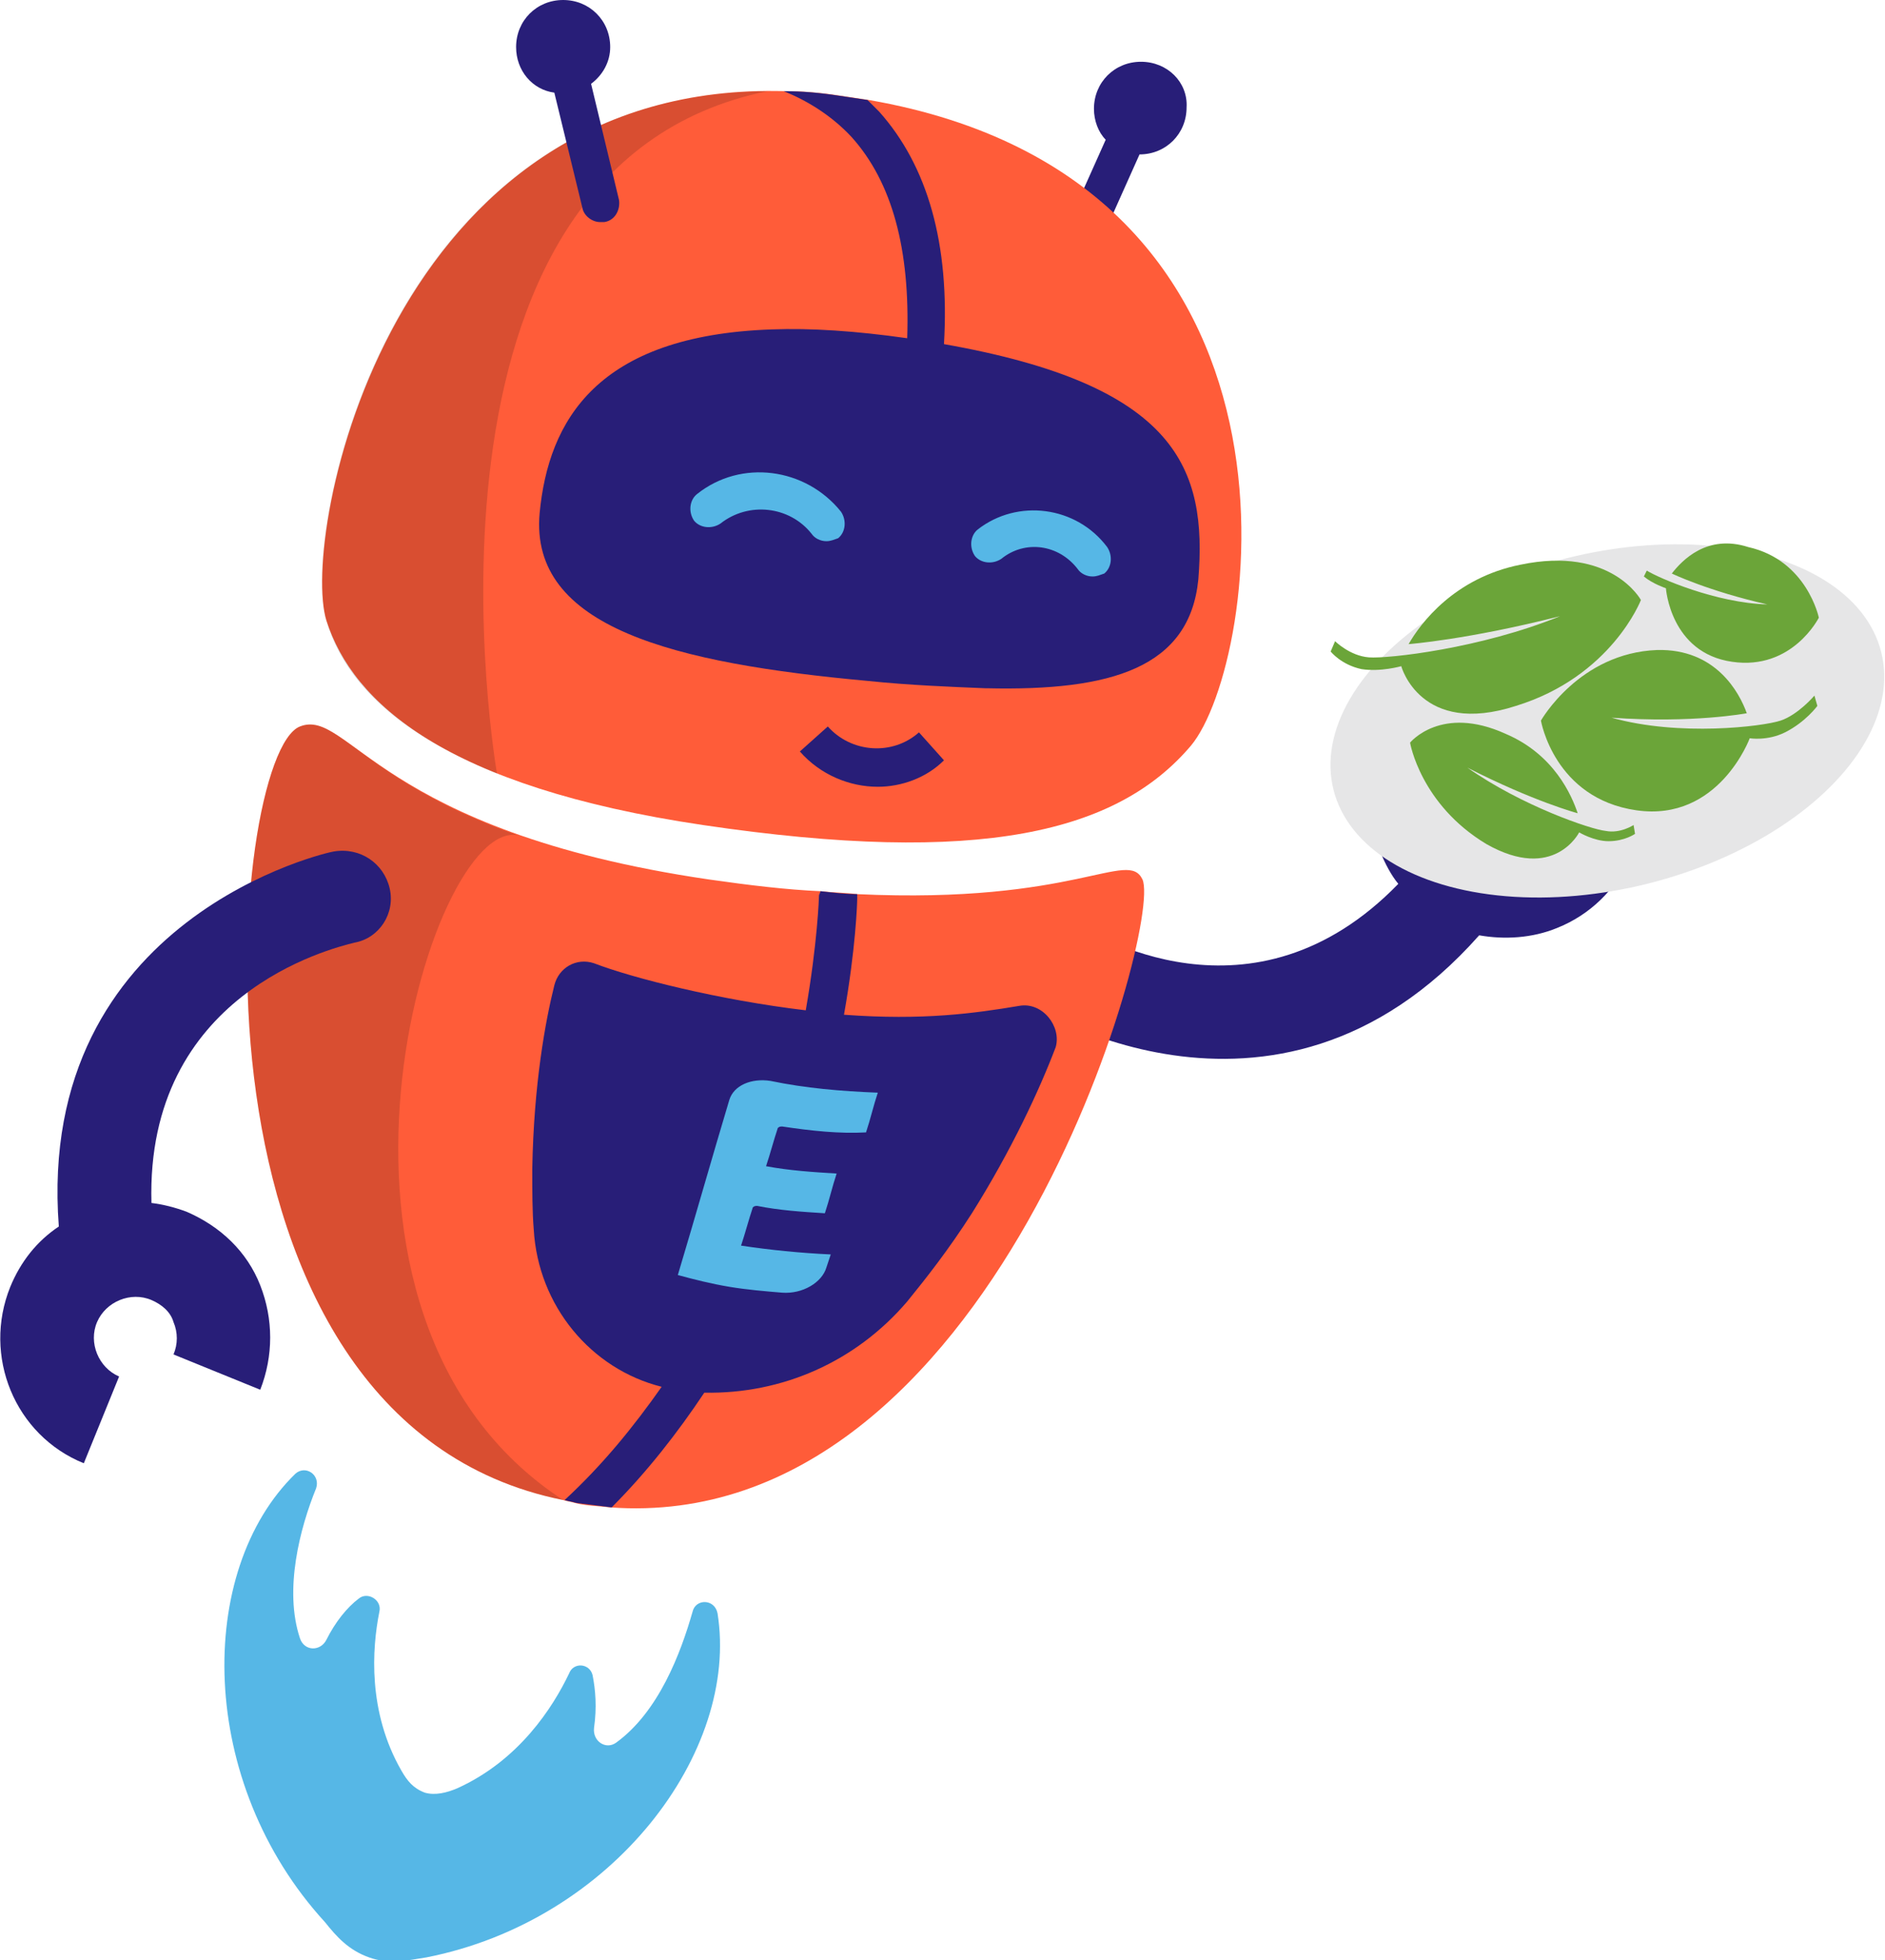
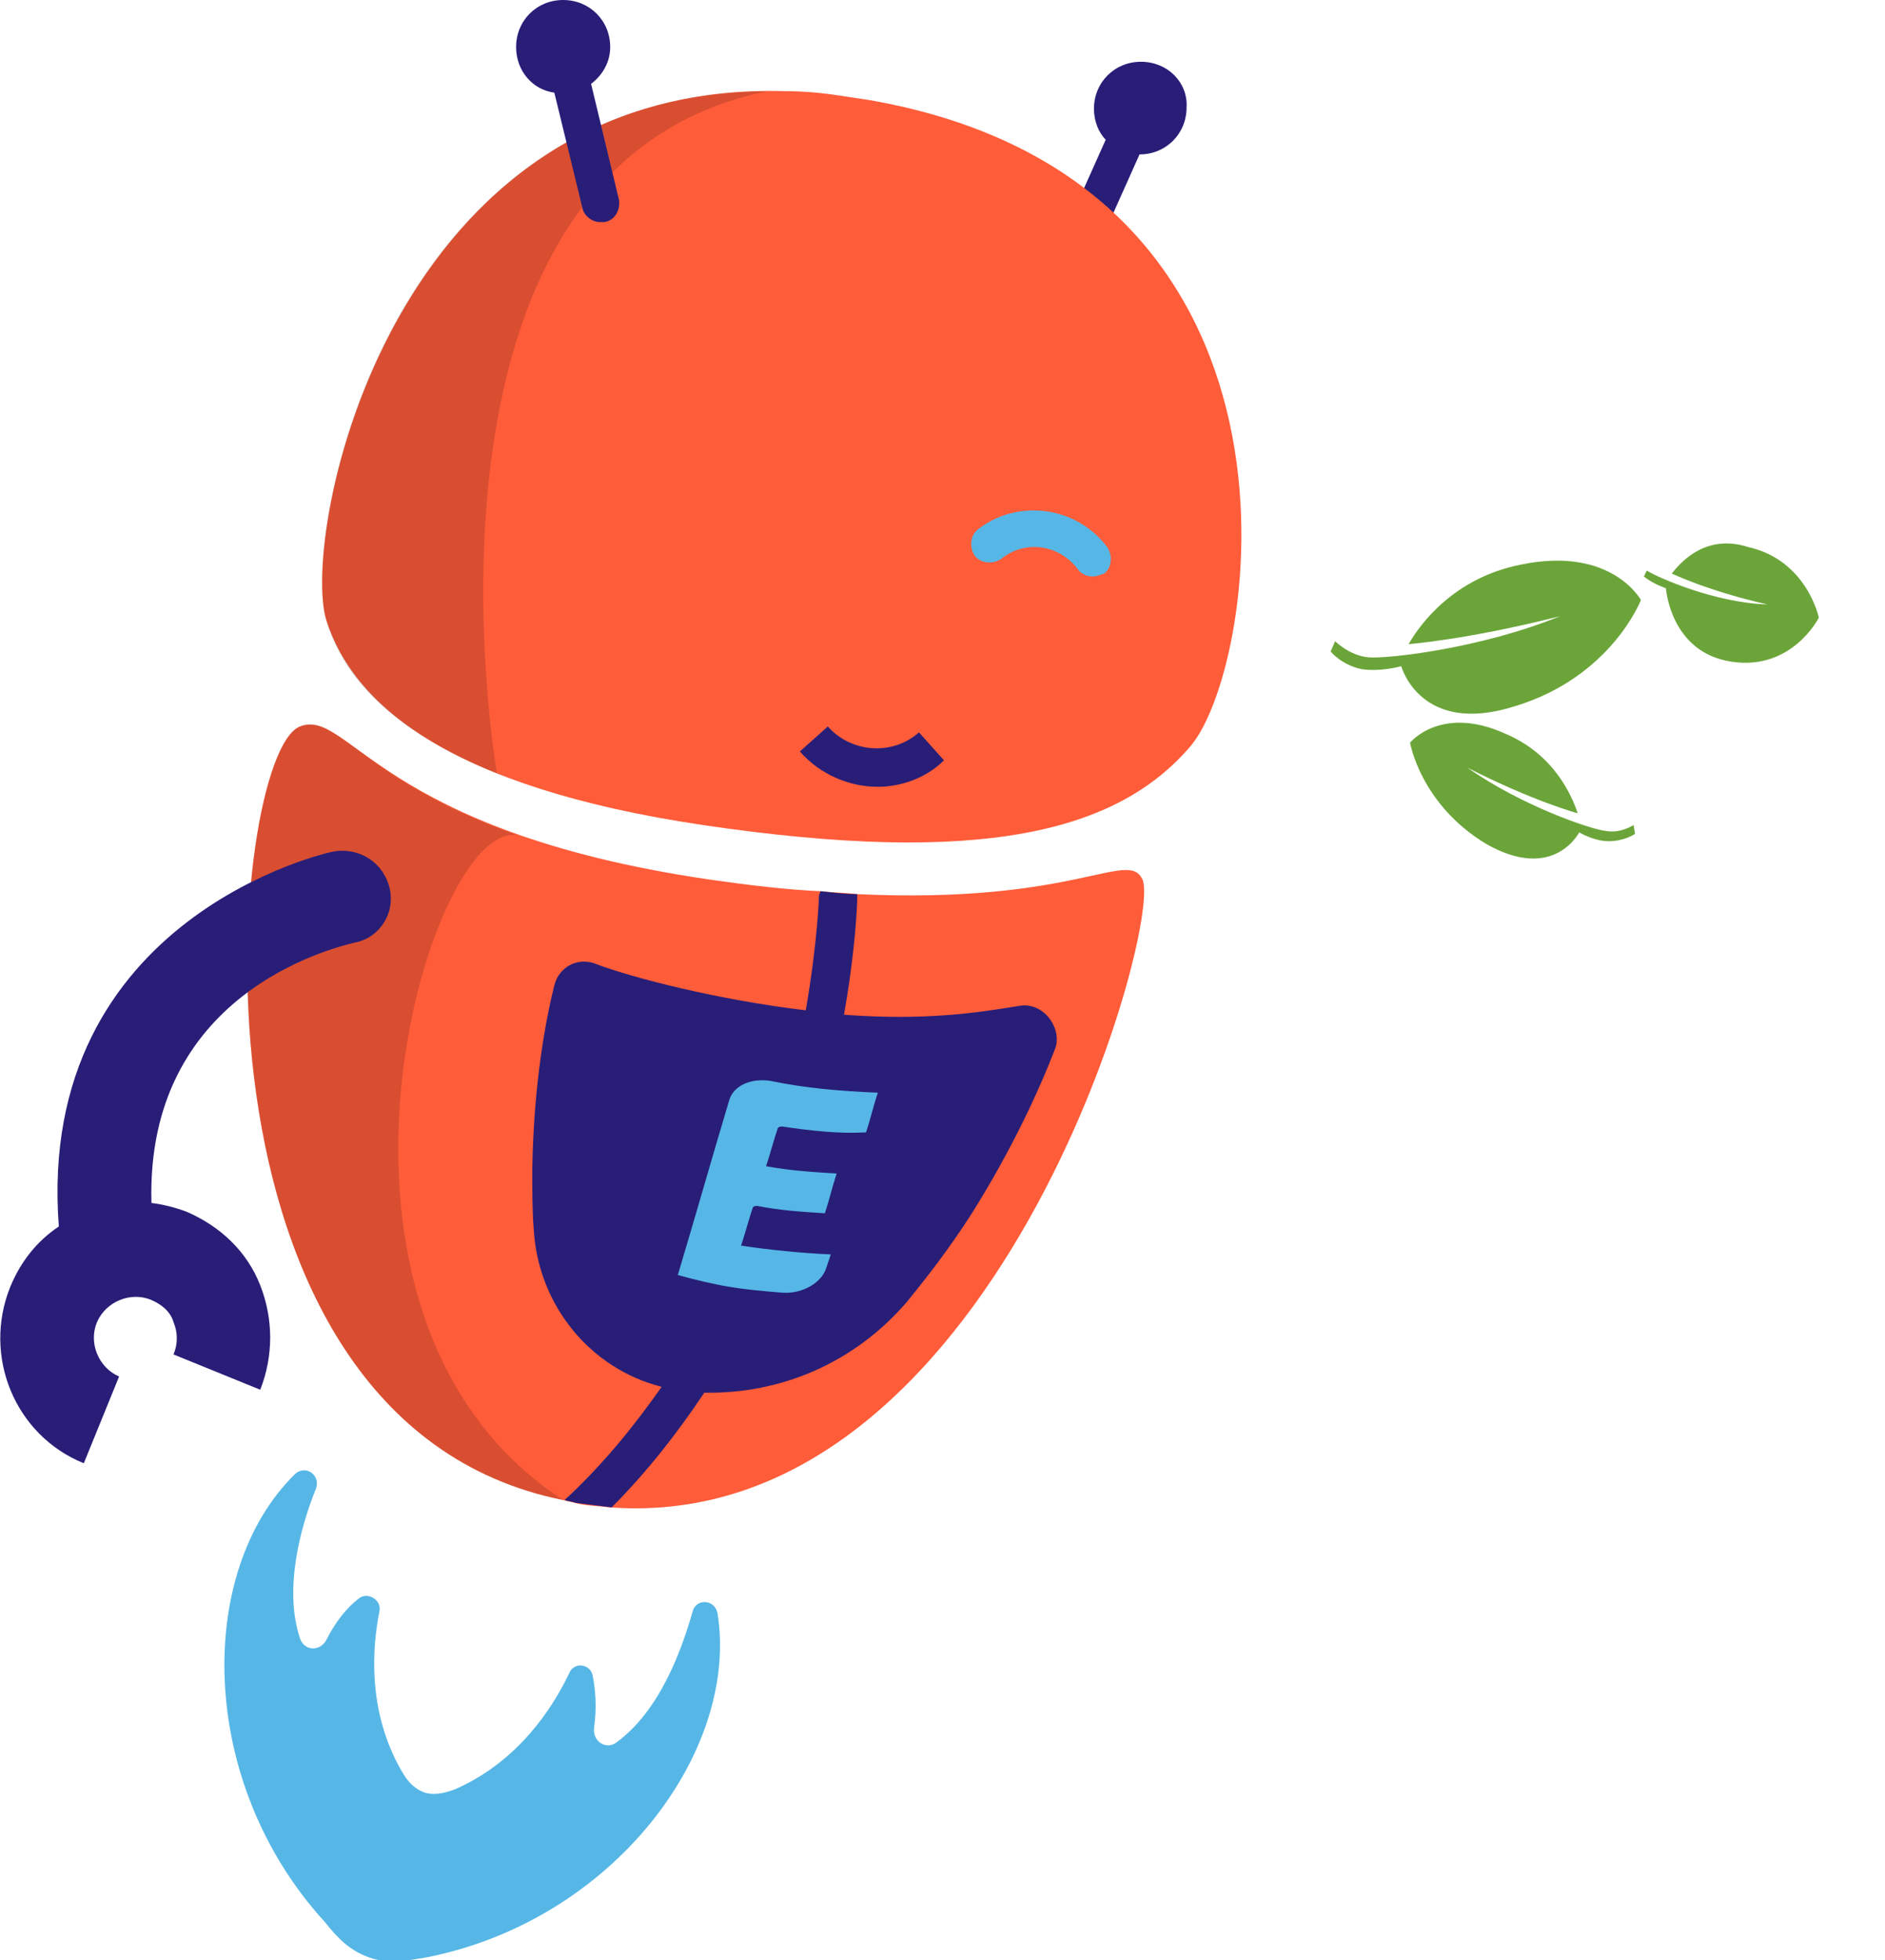
<svg xmlns="http://www.w3.org/2000/svg" id="Слой_1" x="0px" y="0px" viewBox="0 0 128.2 133.3" xml:space="preserve">
  <g>
    <g>
      <g>
        <path fill="#281E78" d="M77.6,4.2c-1.8,0-3.2,1.4-3.2,3.2c0,0.8,0.3,1.6,0.8,2.1l-3.4,7.6c-0.3,0.6,0,1.4,0.6,1.7 c0.2,0.1,0.3,0.1,0.5,0.1c0.5,0,1-0.3,1.2-0.8l3.4-7.6c0,0,0,0,0,0c1.8,0,3.2-1.4,3.2-3.2C80.8,5.6,79.4,4.2,77.6,4.2z" />
-         <path fill="#281E78" d="M69.3,67.9l3.6-5.3c1.3,0.9,12.3,7.7,22.2-2.5c-0.5-0.6-0.9-1.4-1.2-2.1C92,53.3,94.3,47.9,99,46l2.4,5.9 c-1.5,0.6-2.1,2.3-1.6,3.7c0.6,1.5,2.2,2.2,3.7,1.6c1.5-0.6,2.2-2.3,1.6-3.7l5.9-2.4c0.1,0.2,0.2,0.4,0.2,0.6 c1.5,4.6-0.8,9.6-5.3,11.4c-1.7,0.7-3.6,0.8-5.3,0.5C86.6,79.4,69.5,68.1,69.3,67.9z" />
        <g>
          <g>
            <g>
              <path fill="#FF5C39" d="M81,50.7c-5,5.9-14.3,8.2-33.2,5.4C30.3,53.5,24,47.8,22.2,42.2c-1.8-5.8,4.3-36.8,31.2-36 c1.2,0,2.4,0.1,3.7,0.3c0.7,0.1,1.3,0.2,2,0.3C90.7,12.3,85.6,45.2,81,50.7z" />
            </g>
          </g>
        </g>
        <g opacity="0.15">
          <g>
            <g>
              <path d="M33.8,52.6c-7.2-2.9-10.5-6.6-11.6-10.4c-1.8-5.8,4.1-35.9,30-36C26.6,11.4,33.8,52.6,33.8,52.6z" />
            </g>
          </g>
        </g>
        <g>
          <g>
            <g>
              <path fill="#FF5C39" d="M41.5,102.5c-0.8-0.1-1.6-0.1-2.4-0.3c-0.3-0.1-0.5-0.1-0.8-0.2c-26.9-5.4-22.8-50.7-17.9-52.6 c3.3-1.3,5.3,7.1,27.8,10.4c2.8,0.4,5.3,0.7,7.6,0.8c0.9,0.1,1.7,0.1,2.5,0.2c14.9,0.7,18.4-3.1,19.4-1 C79.1,62.9,67.6,104.4,41.5,102.5z" />
            </g>
          </g>
        </g>
        <g opacity="0.15">
          <g>
            <g>
              <path d="M38.3,102c-26.9-5.4-22.8-50.7-17.9-52.6c2.5-1,4.3,3.7,14.8,7.4C29.2,55.6,19,89.4,38.3,102z" />
            </g>
          </g>
        </g>
        <path fill="#281E78" d="M26.5,60.4c-0.4-1.7-2-2.8-3.8-2.5c-0.2,0-20.3,4.4-18.7,25.5c-1.5,1-2.6,2.4-3.3,4.1 c-1.9,4.7,0.3,10.1,5,12l2.4-5.9C6.7,93,6,91.3,6.6,89.9s2.3-2.1,3.7-1.5c0.7,0.3,1.3,0.8,1.5,1.5c0.3,0.7,0.3,1.5,0,2.2l5.9,2.4 c0.9-2.3,0.9-4.8,0-7.1c-0.9-2.3-2.7-4-5-5c-0.8-0.3-1.6-0.5-2.4-0.6C9.9,67.6,22.5,64.5,24.1,64.1 C25.8,63.8,26.9,62.1,26.5,60.4z" />
-         <path fill="#281E78" d="M64.2,23.4c0.4-6.8-1.1-12.1-4.4-15.8c-0.3-0.3-0.5-0.5-0.8-0.8c-0.7-0.1-1.3-0.2-2-0.3 c-1.3-0.2-2.5-0.3-3.7-0.3c1.5,0.6,3.2,1.6,4.6,3.1c2.8,3.1,4,7.7,3.8,13.7c0,0,0,0,0,0c-3.5-0.5-6.6-0.7-9.2-0.6 c-11.9,0.4-15.2,6.2-15.8,12.5C36,42.7,45.9,45.1,59,46.3c2.9,0.3,5.6,0.4,8,0.5h0.1c8.5,0.2,13.8-1.4,14.4-7.4 C82.1,31.9,80.1,26.2,64.2,23.4z" />
        <g>
          <g>
-             <path fill="#56B7E6" d="M56.2,36.8c-0.4,0-0.8-0.2-1-0.5c-1.5-1.9-4.3-2.2-6.2-0.7c-0.6,0.4-1.4,0.3-1.8-0.2 c-0.4-0.6-0.3-1.4,0.2-1.8c3-2.4,7.4-1.8,9.8,1.2c0.4,0.6,0.3,1.4-0.2,1.8C56.7,36.7,56.5,36.8,56.2,36.8z" />
-           </g>
+             </g>
        </g>
        <g>
          <g>
            <path fill="#281E78" d="M59.7,53.5c-1.9,0-3.9-0.8-5.3-2.4l1.9-1.7c1.6,1.8,4.4,2,6.2,0.4l1.7,1.9C63,52.9,61.3,53.5,59.7,53.5 z" />
          </g>
        </g>
        <g>
          <g>
            <path fill="#56B7E6" d="M74.3,39.2c-0.4,0-0.8-0.2-1-0.5C72,37,69.7,36.7,68.1,38c-0.6,0.4-1.4,0.3-1.8-0.2 c-0.4-0.6-0.3-1.4,0.2-1.8c2.7-2.1,6.7-1.6,8.8,1.2c0.4,0.6,0.3,1.4-0.2,1.8C74.8,39.1,74.6,39.2,74.3,39.2z" />
          </g>
        </g>
        <path fill="#281E78" d="M69.3,68.4c-3,0.5-6.5,1-11.9,0.6c0.8-4.5,0.9-7.6,0.9-7.9c0-0.1,0-0.2,0-0.3c-0.8,0-1.6-0.1-2.5-0.2 c0,0.1-0.1,0.2-0.1,0.3c0,0.1-0.1,3.2-0.9,7.8c-5.9-0.7-11.8-2.2-14.4-3.2c-1.2-0.4-2.4,0.3-2.7,1.5c-0.6,2.4-1.4,6.7-1.5,12.5 c0,1.5,0,2.9,0.1,4.1c0.3,5.2,3.9,9.5,8.7,10.7c-1.9,2.7-4,5.3-6.6,7.7c0.3,0.1,0.5,0.1,0.8,0.2c0.8,0.1,1.6,0.2,2.4,0.3 c2.4-2.4,4.5-5.1,6.3-7.8c5.3,0.1,10.3-2.1,13.8-6.2c1.3-1.6,2.8-3.5,4.4-6c2.7-4.3,4.6-8.4,5.7-11.3 C72.2,69.8,70.9,68.1,69.3,68.4z" />
        <path fill="#281E78" d="M42.1,13.6l-1.9-7.9c0.8-0.6,1.3-1.5,1.3-2.5c0-1.8-1.4-3.2-3.2-3.2c-1.8,0-3.2,1.4-3.2,3.2 c0,1.6,1.1,2.9,2.6,3.1l1.9,7.8c0.1,0.6,0.7,1,1.2,1c0.1,0,0.2,0,0.3,0C41.8,15,42.2,14.3,42.1,13.6z" />
        <g>
          <g>
            <g>
              <path fill="#56B7E6" d="M53.2,76.6c-0.1,0-0.2,0-0.3,0.1c-0.3,0.9-0.5,1.7-0.8,2.6c1.6,0.3,3.2,0.4,4.8,0.5 c-0.3,0.9-0.5,1.8-0.8,2.7c-1.6-0.1-3.1-0.2-4.6-0.5c-0.1,0-0.2,0-0.3,0.1c-0.3,0.9-0.5,1.7-0.8,2.6c2,0.3,4,0.5,6.1,0.6 c-0.1,0.3-0.2,0.6-0.3,0.9c-0.3,1-1.6,1.8-3,1.7c-1.2-0.1-2.4-0.2-3.6-0.4c0,0,0,0,0,0c-1.2-0.2-2.4-0.5-3.5-0.8 c1.2-4,2.3-7.9,3.5-11.9c0.3-1,1.5-1.5,2.8-1.3c2.4,0.5,4.8,0.7,7.3,0.8c-0.3,0.9-0.5,1.8-0.8,2.7 C57.1,77.1,55.2,76.9,53.2,76.6z" />
            </g>
          </g>
        </g>
        <g>
          <path fill="#56B7E6" d="M25.1,133.1c1.4,0.5,2.6,0.2,3.9,0c12.7-2.5,21.3-14,19.8-23.4c-0.2-1-1.5-1-1.7-0.1 c-0.8,2.8-2.3,6.8-5.2,8.9c-0.7,0.5-1.6-0.1-1.5-1c0.2-1.4,0.1-2.6-0.1-3.6c-0.2-0.8-1.3-0.9-1.6-0.1c-1.1,2.3-3.4,5.9-7.6,7.8 c-0.7,0.3-1.5,0.5-2.2,0.3c-0.8-0.3-1.2-0.8-1.6-1.5c-2.3-4-2-8.3-1.5-10.8c0.2-0.8-0.8-1.4-1.4-0.9c-0.8,0.6-1.6,1.6-2.2,2.8 c-0.4,0.8-1.5,0.8-1.8-0.1c-1.1-3.3,0-7.5,1.1-10.2c0.3-0.9-0.7-1.6-1.4-1c-6.8,6.6-6.7,21,2,30.5 C22.9,131.7,23.7,132.6,25.1,133.1z" />
        </g>
      </g>
    </g>
    <g>
-       <ellipse transform="matrix(0.97 -0.244 0.244 0.97 -8.66 28.16)" fill="#E6E6E7" cx="109.3" cy="49" rx="19.2" ry="11.4" />
      <g>
        <g>
          <path fill="#6BA539" d="M111.6,40.8c0,0-2,5.2-8.5,7.2c-6.5,2.1-7.8-2.7-7.8-2.7s-1.4,0.4-2.7,0.2c-1.4-0.3-2.1-1.2-2.1-1.2 l0.3-0.7c0,0,1,1,2.3,1.1s7.6-0.6,13-2.8c-6.3,1.6-10.3,1.9-10.3,1.9c0.8-1.4,3.1-4.5,7.6-5.4C109.6,37.1,111.6,40.8,111.6,40.8 z" />
        </g>
        <g>
          <path fill="#6BA539" d="M95.9,50.5c0,0,0.7,4.2,5.2,6.9c4.6,2.6,6.3-0.8,6.3-0.8s1,0.6,2,0.6c1.1,0,1.8-0.5,1.8-0.5l-0.1-0.6 c0,0-0.9,0.6-1.9,0.4c-1-0.1-5.7-1.7-9.4-4.3c4.5,2.3,7.5,3.1,7.5,3.1c-0.4-1.2-1.6-4-4.9-5.4C98,47.9,95.9,50.5,95.9,50.5z" />
        </g>
        <g>
          <path fill="#6BA539" d="M123.7,42c0,0-1.8,3.6-5.9,3c-4.2-0.6-4.5-5-4.5-5s-0.9-0.3-1.5-0.8l0.2-0.4c0.8,0.5,4.7,2.2,8.2,2.3 c-4-0.9-6.5-2.1-6.5-2.1c0.7-0.9,2.4-2.7,5.2-1.8C122.9,38.1,123.7,42,123.7,42z" />
        </g>
        <g>
-           <path fill="#6BA539" d="M104.8,49c0,0,0.9,5.3,6.5,6.1c5.6,0.8,7.7-4.9,7.7-4.9s1.2,0.2,2.4-0.4c1.4-0.7,2.2-1.8,2.2-1.8 l-0.2-0.7c0,0-1.1,1.3-2.3,1.7c-1.2,0.4-6.9,1.1-11.5-0.2c5.5,0.4,9.2-0.3,9.2-0.3c-0.5-1.4-2.1-4.4-6.1-4.3 C107.4,44.4,104.8,49,104.8,49z" />
-         </g>
+           </g>
      </g>
    </g>
  </g>
</svg>